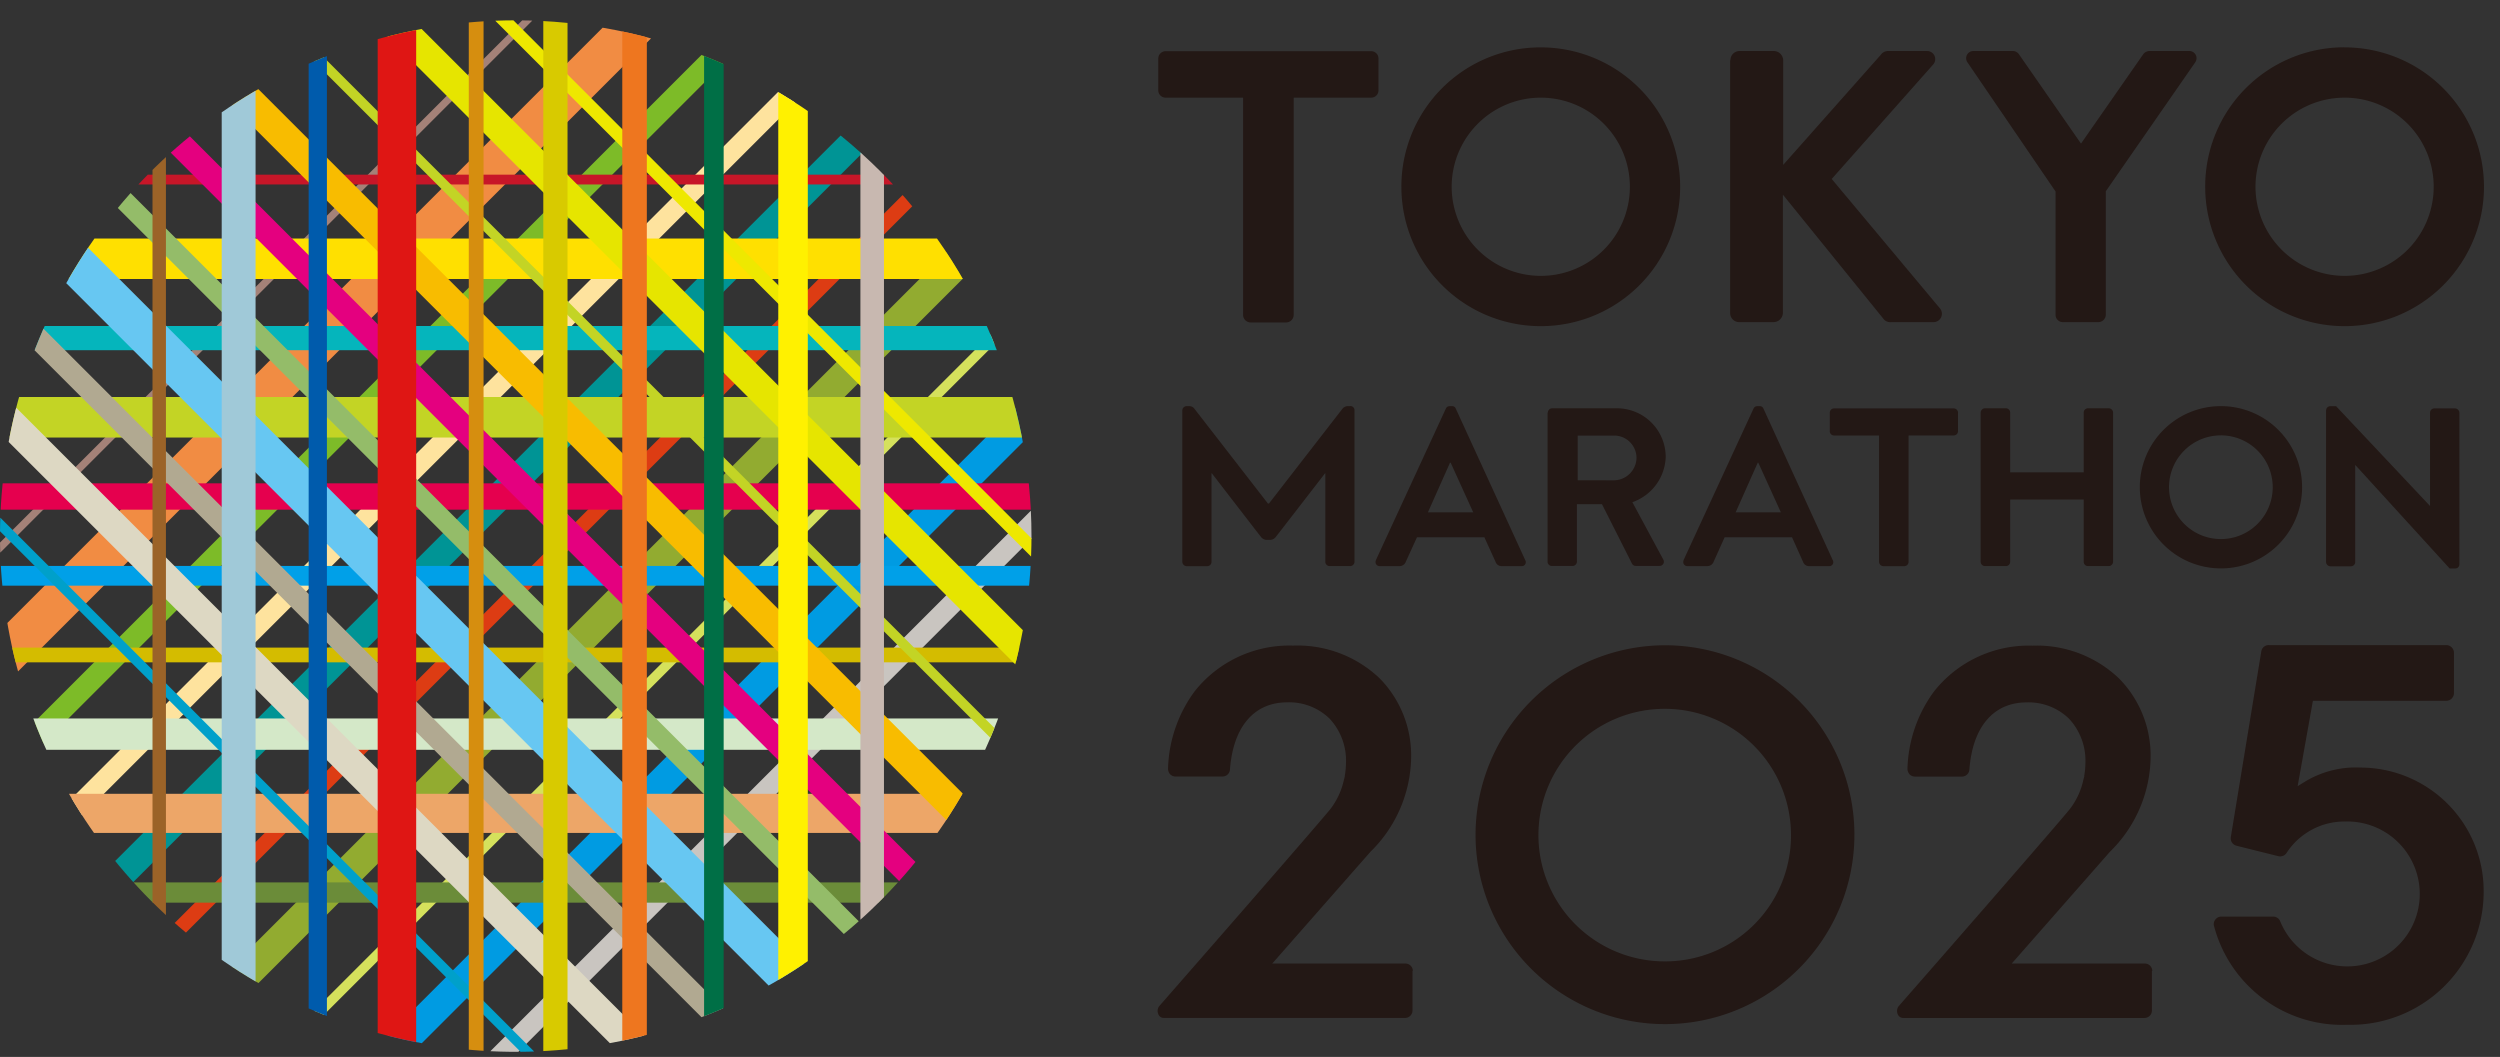
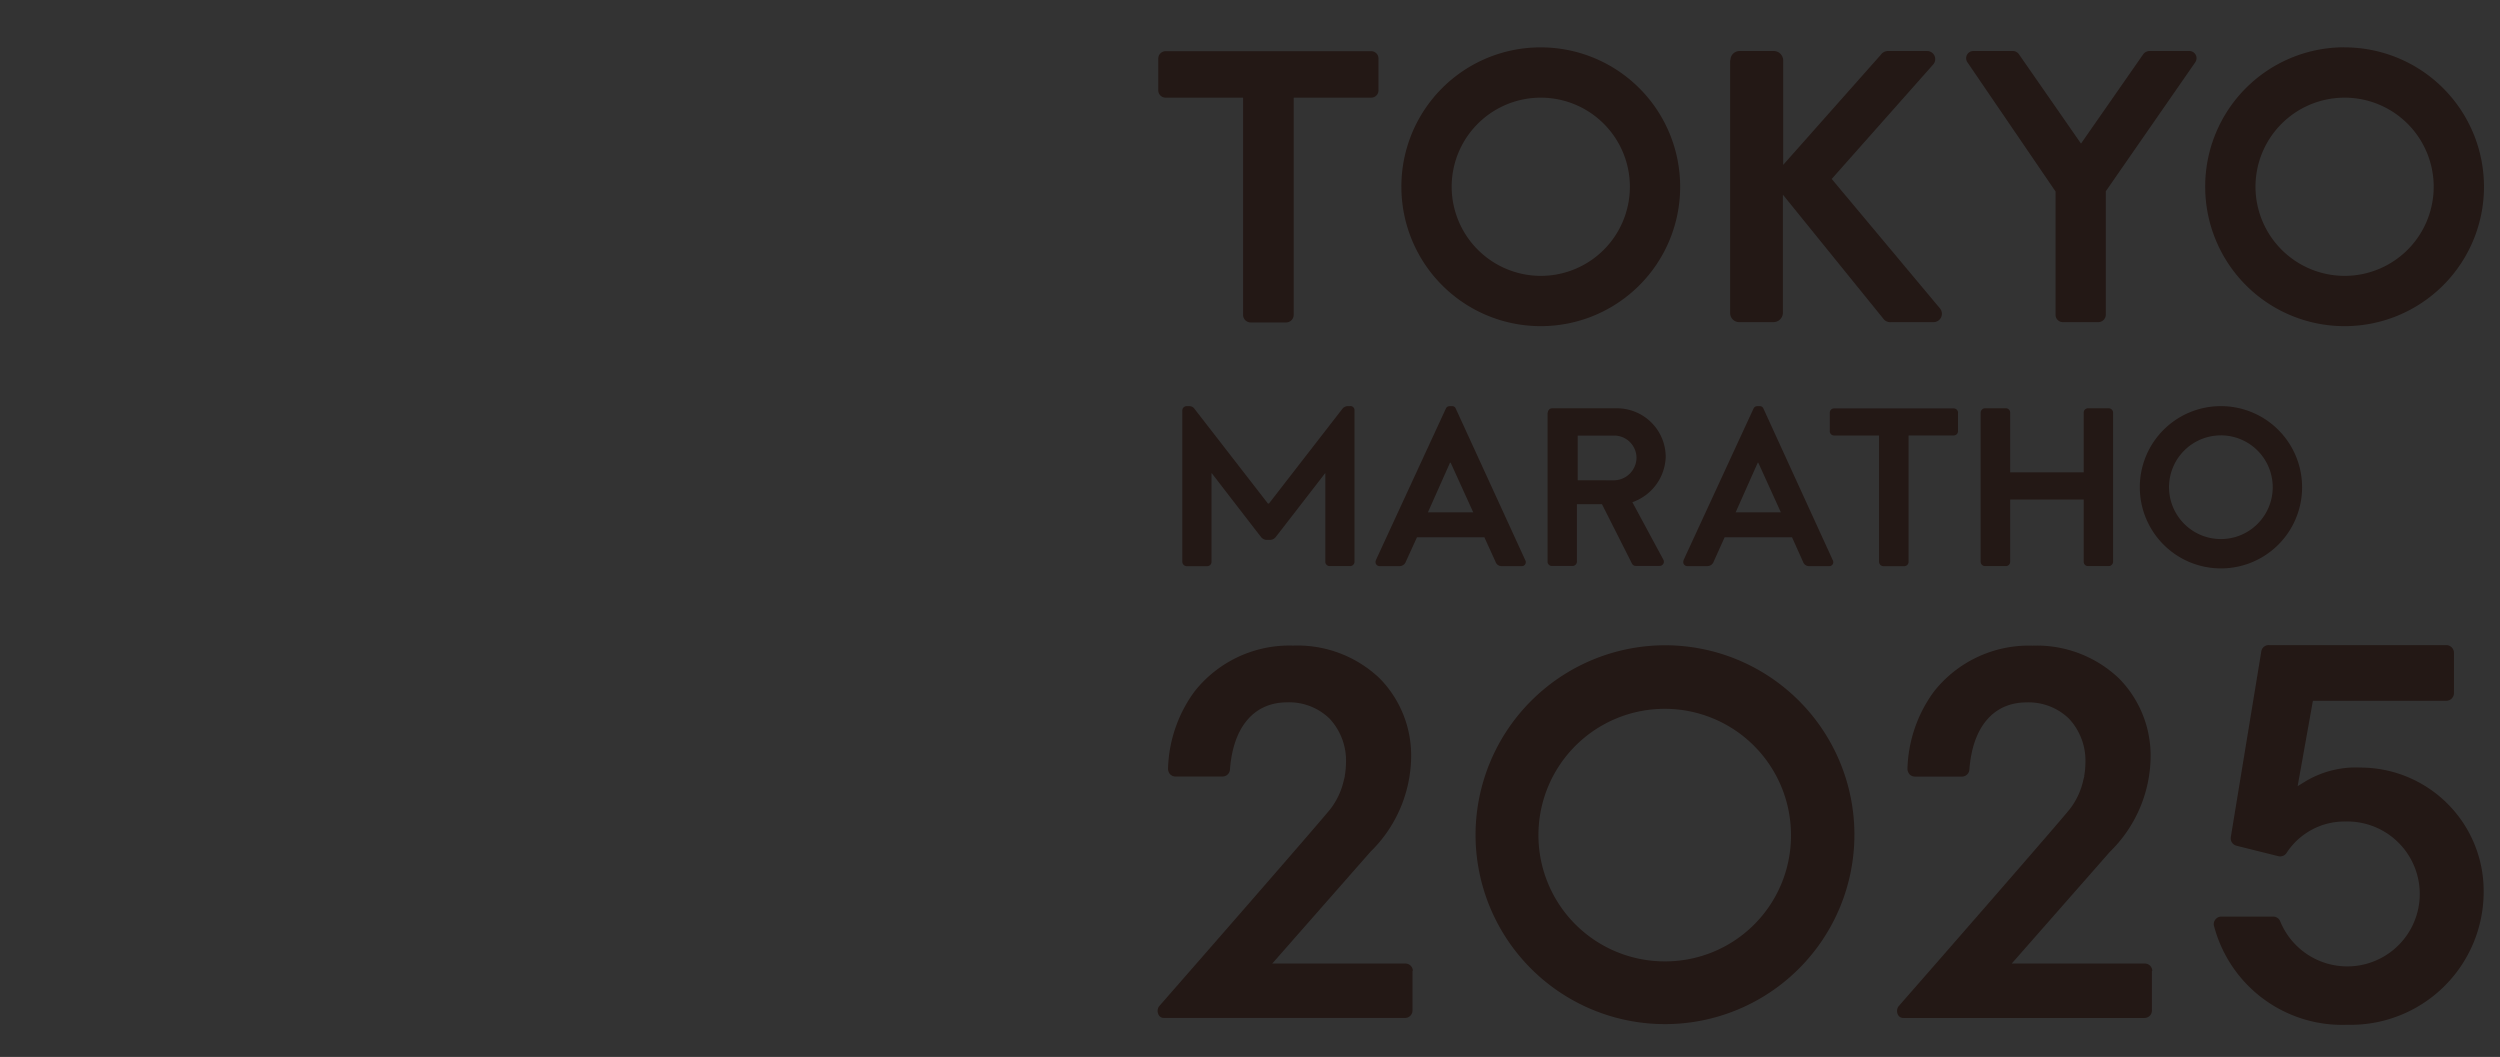
<svg xmlns="http://www.w3.org/2000/svg" width="123" height="52" viewBox="0 0 123 52">
  <rect x="0" y="0" width="123" height="52" fill="#333333" stroke="none" />
  <defs>
    <clipPath id="clip-path">
-       <path id="パス_59291" data-name="パス 59291" d="M50.749,25.375A25.375,25.375,0,1,1,25.375,0,25.375,25.375,0,0,1,50.749,25.375Z" transform="translate(0 0)" fill="none" />
-     </clipPath>
+       </clipPath>
  </defs>
  <g id="グループ_18704" data-name="グループ 18704" transform="translate(15503 23666.998)">
    <g id="TM25_Logo01" transform="translate(-15503 -23665.998)" style="isolation: isolate">
      <g id="_レイヤー_2">
        <g id="logo">
          <g id="グループ_18701" data-name="グループ 18701" clip-path="url(#clip-path)">
            <g id="グループ_18697" data-name="グループ 18697" transform="translate(-17.501 -17.503)" style="mix-blend-mode: multiply;isolation: isolate">
              <rect id="長方形_13843" data-name="長方形 13843" width="85.848" height="1.494" transform="translate(16.133 76.841) rotate(-45)" fill="#92ab30" />
              <rect id="長方形_13844" data-name="長方形 13844" width="85.84" height="0.482" transform="translate(19.244 79.944) rotate(-45)" fill="#d5e15c" />
              <rect id="長方形_13845" data-name="長方形 13845" width="85.848" height="0.727" transform="translate(13.656 74.352) rotate(-45)" fill="#dd3c13" />
              <rect id="長方形_13846" data-name="長方形 13846" width="85.84" height="1.453" transform="translate(21.658 82.369) rotate(-45)" fill="#009be2" />
              <rect id="長方形_13847" data-name="長方形 13847" width="85.84" height="0.996" transform="translate(24.573 85.276) rotate(-45)" fill="#c9c5c0" />
              <rect id="長方形_13848" data-name="長方形 13848" width="85.848" height="1.363" transform="translate(10.663 71.368) rotate(-45)" fill="#009495" />
              <rect id="長方形_13849" data-name="長方形 13849" width="85.84" height="0.963" transform="translate(8.054 68.755) rotate(-45)" fill="#fee39e" />
              <rect id="長方形_13850" data-name="長方形 13850" width="85.848" height="2.057" transform="translate(2.153 62.863) rotate(-45)" fill="#f18c43" />
              <rect id="長方形_13851" data-name="長方形 13851" width="85.84" height="1.061" transform="translate(5.259 65.961) rotate(-45)" fill="#7dbb28" />
              <rect id="長方形_13852" data-name="長方形 13852" width="85.84" height="0.359" transform="translate(0 60.698) rotate(-45)" fill="#a48278" />
            </g>
            <g id="グループ_18698" data-name="グループ 18698" transform="translate(-17.545 7.593)" style="mix-blend-mode: multiply;isolation: isolate">
              <rect id="長方形_13853" data-name="長方形 13853" width="85.848" height="0.482" fill="#c71628" />
              <rect id="長方形_13854" data-name="長方形 13854" width="85.848" height="1.298" transform="translate(0 15.186)" fill="#e5004e" />
              <rect id="長方形_13855" data-name="長方形 13855" width="85.848" height="0.996" transform="translate(0 34.821)" fill="#6b8c39" />
              <rect id="長方形_13856" data-name="長方形 13856" width="85.848" height="1.543" transform="translate(0 26.754)" fill="#d4e8c8" />
              <rect id="長方形_13857" data-name="長方形 13857" width="85.848" height="1.192" transform="translate(0 7.446)" fill="#05b5bc" />
              <rect id="長方形_13858" data-name="長方形 13858" width="85.848" height="1.992" transform="translate(0 3.143)" fill="#ffe000" />
              <rect id="長方形_13859" data-name="長方形 13859" width="85.848" height="0.972" transform="translate(0 19.251)" fill="#00a0e8" />
              <rect id="長方形_13860" data-name="長方形 13860" width="85.848" height="0.727" transform="translate(0 23.268)" fill="#d4bc00" />
              <rect id="長方形_13861" data-name="長方形 13861" width="85.848" height="1.992" transform="translate(0 10.94)" fill="#c3d425" />
              <rect id="長方形_13862" data-name="長方形 13862" width="85.848" height="1.927" transform="translate(0 30.461)" fill="#eda668" />
            </g>
            <g id="グループ_18699" data-name="グループ 18699" transform="translate(-17.54 -17.603)" style="mix-blend-mode: multiply;isolation: isolate">
              <rect id="長方形_13863" data-name="長方形 13863" width="1.453" height="85.848" transform="translate(2.405 22.786) rotate(-45)" fill="#ddd8c3" />
              <rect id="長方形_13864" data-name="長方形 13864" width="1.233" height="85.84" transform="translate(13.508 11.682) rotate(-45)" fill="#e4007f" />
              <rect id="長方形_13865" data-name="長方形 13865" width="1.494" height="85.848" transform="translate(16.175 9.026) rotate(-45)" fill="#f8bc00" />
              <rect id="長方形_13866" data-name="長方形 13866" width="0.645" height="85.848" transform="translate(24.74 0.456) rotate(-45)" fill="#eee800" />
              <rect id="長方形_13867" data-name="長方形 13867" width="1.453" height="85.84" transform="translate(21.703 3.501) rotate(-45)" fill="#e6e500" />
              <rect id="長方形_13868" data-name="長方形 13868" width="0.482" height="85.84" transform="translate(19.278 5.914) rotate(-45)" fill="#c3d425" />
              <rect id="長方形_13869" data-name="長方形 13869" width="0.963" height="85.84" transform="translate(10.849 14.349) rotate(-45)" fill="#94bc69" />
              <rect id="長方形_13870" data-name="長方形 13870" width="1.061" height="85.848" transform="translate(5.303 19.899) rotate(-45)" fill="#b1a991" />
              <rect id="長方形_13871" data-name="長方形 13871" width="0.482" height="85.84" transform="translate(0 25.199) rotate(-45)" fill="#00a0ca" />
              <rect id="長方形_13872" data-name="長方形 13872" width="1.992" height="85.84" transform="translate(7.725 17.461) rotate(-45)" fill="#67c7f2" />
            </g>
            <g id="グループ_18700" data-name="グループ 18700" transform="translate(7.503 -17.545)" style="mix-blend-mode: multiply;isolation: isolate">
              <rect id="長方形_13873" data-name="長方形 13873" width="1.894" height="85.848" transform="translate(11.079)" fill="#df1614" />
              <rect id="長方形_13874" data-name="長方形 13874" width="0.661" height="85.848" fill="#9b6328" />
              <rect id="長方形_13875" data-name="長方形 13875" width="1.208" height="85.848" transform="translate(23.113)" fill="#ee761f" />
              <rect id="長方形_13876" data-name="長方形 13876" width="0.963" height="85.848" transform="translate(27.138)" fill="#006f46" />
              <rect id="長方形_13877" data-name="長方形 13877" width="1.453" height="85.848" transform="translate(30.788)" fill="#fff100" />
              <rect id="長方形_13878" data-name="長方形 13878" width="1.159" height="85.652" transform="translate(34.829 0.188)" fill="#c8b8b0" />
              <rect id="長方形_13879" data-name="長方形 13879" width="1.666" height="85.848" transform="translate(3.405)" fill="#a0c9d8" />
              <rect id="長方形_13880" data-name="長方形 13880" width="0.727" height="85.848" transform="translate(15.561)" fill="#d68e0f" />
              <rect id="長方形_13881" data-name="長方形 13881" width="1.192" height="85.848" transform="translate(19.227)" fill="#d8ca00" />
              <rect id="長方形_13882" data-name="長方形 13882" width="0.898" height="85.848" transform="translate(7.683)" fill="#005bac" />
            </g>
          </g>
          <path id="パス_59292" data-name="パス 59292" d="M112.7,24.721h-2.221a.211.211,0,0,1-.212-.212V23.6a.211.211,0,0,1,.212-.212h5.886a.211.211,0,0,1,.212.212v.906a.211.211,0,0,1-.212.212h-2.221v6.221a.216.216,0,0,1-.212.212h-1.029a.222.222,0,0,1-.212-.212V24.721Z" transform="translate(-20.242 -4.294)" fill="#231815" />
          <path id="パス_59293" data-name="パス 59293" d="M82.907,30.835l3.445-7.462a.2.2,0,0,1,.188-.122h.114a.186.186,0,0,1,.188.122l3.421,7.462a.194.194,0,0,1-.188.286h-.963a.313.313,0,0,1-.318-.22l-.547-1.2H84.932l-.547,1.2a.327.327,0,0,1-.318.22H83.1a.2.2,0,0,1-.188-.286ZM87.7,28.475l-1.11-2.441h-.033l-1.086,2.441Z" transform="translate(-15.217 -4.268)" fill="#231815" />
          <path id="パス_59294" data-name="パス 59294" d="M93.276,23.592a.211.211,0,0,1,.212-.212h3.168a2.4,2.4,0,0,1,2.417,2.384A2.44,2.44,0,0,1,97.432,28l1.519,2.817a.208.208,0,0,1-.188.318H97.6a.205.205,0,0,1-.18-.1L95.938,28.1H94.705v2.825a.216.216,0,0,1-.212.212H93.472a.211.211,0,0,1-.212-.212v-7.34Zm3.266,3.331A1.123,1.123,0,0,0,97.636,25.8a1.1,1.1,0,0,0-1.094-1.078h-1.8v2.2Z" transform="translate(-17.12 -4.292)" fill="#231815" />
          <path id="パス_59295" data-name="パス 59295" d="M101.447,30.835l3.445-7.462a.2.2,0,0,1,.188-.122h.114a.186.186,0,0,1,.188.122l3.413,7.462a.194.194,0,0,1-.188.286h-.963a.313.313,0,0,1-.318-.22l-.539-1.2h-3.315l-.539,1.2a.33.33,0,0,1-.327.22h-.963a.2.2,0,0,1-.188-.286Zm4.792-2.359-1.11-2.441H105.1l-1.086,2.441Z" transform="translate(-18.62 -4.268)" fill="#231815" />
          <path id="パス_59296" data-name="パス 59296" d="M119.36,23.592a.216.216,0,0,1,.212-.212H120.6a.211.211,0,0,1,.212.212v2.939h3.617V23.592a.211.211,0,0,1,.212-.212h1.021a.216.216,0,0,1,.212.212v7.34a.216.216,0,0,1-.212.212h-1.021a.211.211,0,0,1-.212-.212V27.87h-3.617v3.062a.211.211,0,0,1-.212.212h-1.029a.216.216,0,0,1-.212-.212v-7.34Z" transform="translate(-21.911 -4.292)" fill="#231815" />
          <path id="パス_59297" data-name="パス 59297" d="M132.926,23.25a3.992,3.992,0,1,1-3.976,4,3.984,3.984,0,0,1,3.976-4Zm0,6.54a2.551,2.551,0,1,0-2.539-2.539A2.554,2.554,0,0,0,132.926,29.79Z" transform="translate(-23.671 -4.268)" fill="#231815" />
-           <path id="パス_59298" data-name="パス 59298" d="M140.178,23.456a.2.2,0,0,1,.212-.2h.278l4.613,4.9h.008v-4.58a.211.211,0,0,1,.212-.212h1.021a.222.222,0,0,1,.212.212v7.462a.2.2,0,0,1-.212.2h-.269l-4.637-5.086h-.008v4.768a.211.211,0,0,1-.212.212h-1.012a.222.222,0,0,1-.212-.212V23.456Z" transform="translate(-25.731 -4.27)" fill="#231815" />
          <path id="パス_59299" data-name="パス 59299" d="M79.512,23.25h-.106a.336.336,0,0,0-.286.139c-.09.114-3.609,4.654-3.609,4.654h-.049s-3.519-4.539-3.609-4.654a.316.316,0,0,0-.286-.139h-.106a.214.214,0,0,0-.212.2v7.462a.222.222,0,0,0,.212.212h1.012a.211.211,0,0,0,.212-.212v-4.36H72.7S75.046,29.6,75.1,29.659a.371.371,0,0,0,.278.171h.212a.371.371,0,0,0,.278-.171c.049-.057,2.408-3.111,2.408-3.111h.008v4.36a.216.216,0,0,0,.212.212h1.012a.216.216,0,0,0,.212-.212V23.446a.2.2,0,0,0-.212-.2Z" transform="translate(-13.079 -4.268)" fill="#231815" />
          <path id="パス_59300" data-name="パス 59300" d="M104.278,2.307a.451.451,0,0,1,.457-.457h1.682a.467.467,0,0,1,.457.457V7.451l4.8-5.413a.437.437,0,0,1,.359-.188h1.9a.4.4,0,0,1,.3.686l-4.972,5.609,5.339,6.384a.414.414,0,0,1-.343.661h-2.082a.422.422,0,0,1-.343-.131l-4.972-6.14v5.813a.467.467,0,0,1-.457.457h-1.682a.446.446,0,0,1-.457-.457V2.307Z" transform="translate(-19.141 -0.34)" fill="#231815" />
          <path id="パス_59301" data-name="パス 59301" d="M122.89,8.773l-4.343-6.368a.354.354,0,0,1,.3-.555h1.943a.363.363,0,0,1,.3.171l3.045,4.384,3.053-4.384a.389.389,0,0,1,.3-.171h1.968a.353.353,0,0,1,.3.555l-4.4,6.344v6.082a.374.374,0,0,1-.359.359h-1.755a.362.362,0,0,1-.359-.359V8.765Z" transform="translate(-21.75 -0.34)" fill="#231815" />
          <path id="パス_59302" data-name="パス 59302" d="M73.972,4.146H70.159a.362.362,0,0,1-.359-.359V2.219a.362.362,0,0,1,.359-.359H80.275a.357.357,0,0,1,.359.359V3.787a.357.357,0,0,1-.359.359H76.462v10.7a.374.374,0,0,1-.359.359H74.331a.374.374,0,0,1-.359-.359Z" transform="translate(-12.813 -0.341)" fill="#231815" />
          <path id="パス_59303" data-name="パス 59303" d="M91.292,1.63A6.858,6.858,0,1,1,84.45,8.5,6.845,6.845,0,0,1,91.292,1.63Zm0,11.242A4.384,4.384,0,1,0,86.924,8.5,4.392,4.392,0,0,0,91.292,12.872Z" transform="translate(-15.502 -0.299)" fill="#231815" />
          <path id="パス_59304" data-name="パス 59304" d="M139.732,1.63A6.858,6.858,0,1,1,132.89,8.5a6.845,6.845,0,0,1,6.842-6.874Zm0,11.242A4.384,4.384,0,1,0,135.364,8.5,4.392,4.392,0,0,0,139.732,12.872Z" transform="translate(-24.394 -0.299)" fill="#231815" />
          <path id="パス_59305" data-name="パス 59305" d="M82.317,53.69a.366.366,0,0,0-.367-.367H75.4l4.833-5.5a6.626,6.626,0,0,0,2-4.621A5.411,5.411,0,0,0,80.692,39.3,5.859,5.859,0,0,0,76.43,37.68a5.948,5.948,0,0,0-4.858,2.262,6.726,6.726,0,0,0-1.3,3.788.427.427,0,0,0,.1.278.37.37,0,0,0,.269.114h2.311a.367.367,0,0,0,.367-.343c.155-2.1,1.184-3.307,2.817-3.307a2.851,2.851,0,0,1,2.082.8,3.024,3.024,0,0,1,.808,2.213,3.7,3.7,0,0,1-.057.6v.041c-.016.049-.025.1-.041.147a3.589,3.589,0,0,1-.653,1.429c-.457.588-7.111,8.205-8.442,9.724a.392.392,0,0,0-.041.384A.286.286,0,0,0,70.07,56H81.933a.366.366,0,0,0,.367-.367V53.682Z" transform="translate(-12.805 -6.917)" fill="#231815" />
          <path id="パス_59306" data-name="パス 59306" d="M98.227,37.66a9.34,9.34,0,0,0-9.307,9.356,9.32,9.32,0,1,0,9.307-9.356Zm0,15.553a6.213,6.213,0,1,1,6.213-6.189A6.188,6.188,0,0,1,98.227,53.213Z" transform="translate(-16.323 -6.913)" fill="#231815" />
          <path id="パス_59307" data-name="パス 59307" d="M126.877,53.69a.366.366,0,0,0-.367-.367h-6.548l4.833-5.5a6.626,6.626,0,0,0,2-4.621,5.41,5.41,0,0,0-1.543-3.894,5.859,5.859,0,0,0-4.262-1.625,5.948,5.948,0,0,0-4.858,2.262,6.726,6.726,0,0,0-1.3,3.788.427.427,0,0,0,.1.278.37.37,0,0,0,.269.114h2.311a.367.367,0,0,0,.367-.343c.155-2.1,1.184-3.307,2.817-3.307a2.851,2.851,0,0,1,2.082.8,3.024,3.024,0,0,1,.808,2.213,3.694,3.694,0,0,1-.057.6v.041c-.016.049-.024.1-.041.147a3.589,3.589,0,0,1-.653,1.429c-.457.588-7.111,8.205-8.442,9.724a.392.392,0,0,0-.041.384.286.286,0,0,0,.278.188h11.863a.366.366,0,0,0,.367-.367V53.682Z" transform="translate(-20.985 -6.917)" fill="#231815" />
          <path id="パス_59308" data-name="パス 59308" d="M139.973,56.33a6.545,6.545,0,0,0,6.711-6.515,6.072,6.072,0,0,0-6.074-6.14,4.81,4.81,0,0,0-2.784.735l-.294.18.751-4.2h6.564a.38.38,0,0,0,.376-.376V38.026a.38.38,0,0,0-.376-.376h-8.736a.363.363,0,0,0-.367.31l-1.5,9.136a.378.378,0,0,0,.278.425l2.057.514a.382.382,0,0,0,.4-.147,3.4,3.4,0,0,1,2.906-1.559,3.565,3.565,0,1,1-3.209,4.915.372.372,0,0,0-.351-.237h-2.547a.36.36,0,0,0-.294.147.344.344,0,0,0-.065.318,6.519,6.519,0,0,0,6.556,4.858" transform="translate(-24.488 -6.911)" fill="#231815" />
        </g>
      </g>
    </g>
    <rect id="長方形_13883" data-name="長方形 13883" width="123" height="52" transform="translate(-15503 -23666.998)" fill="none" />
  </g>
</svg>